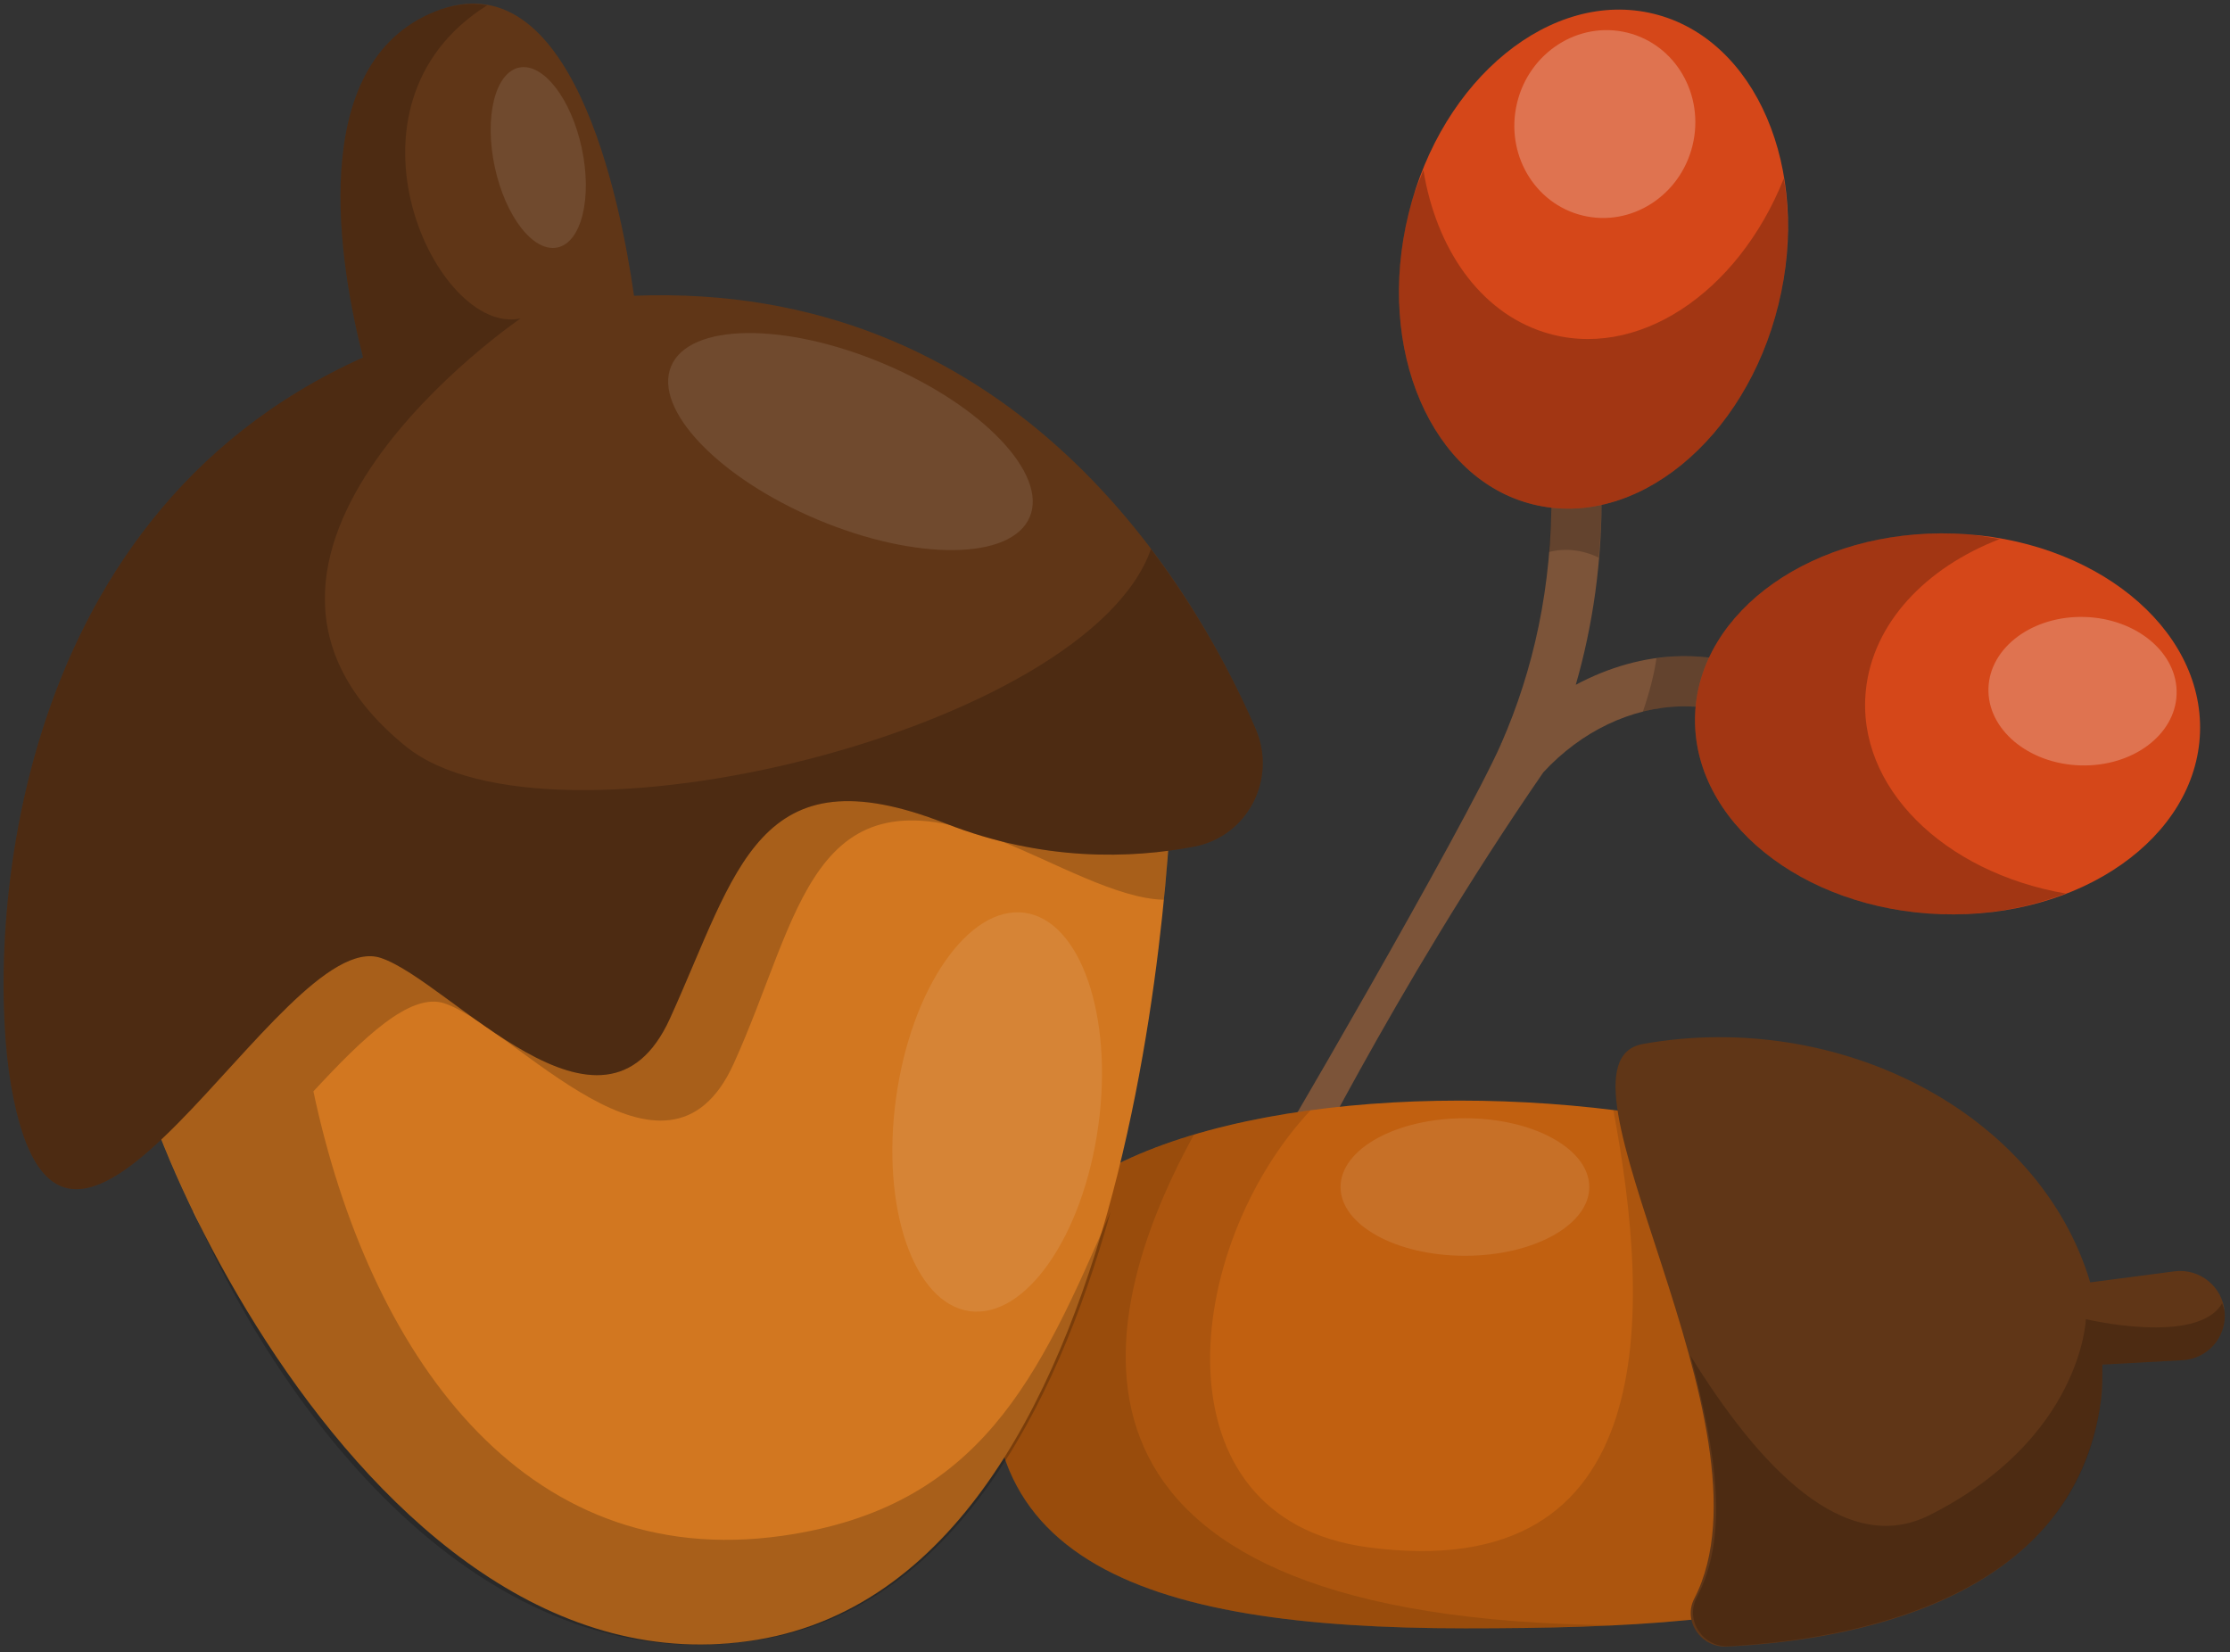
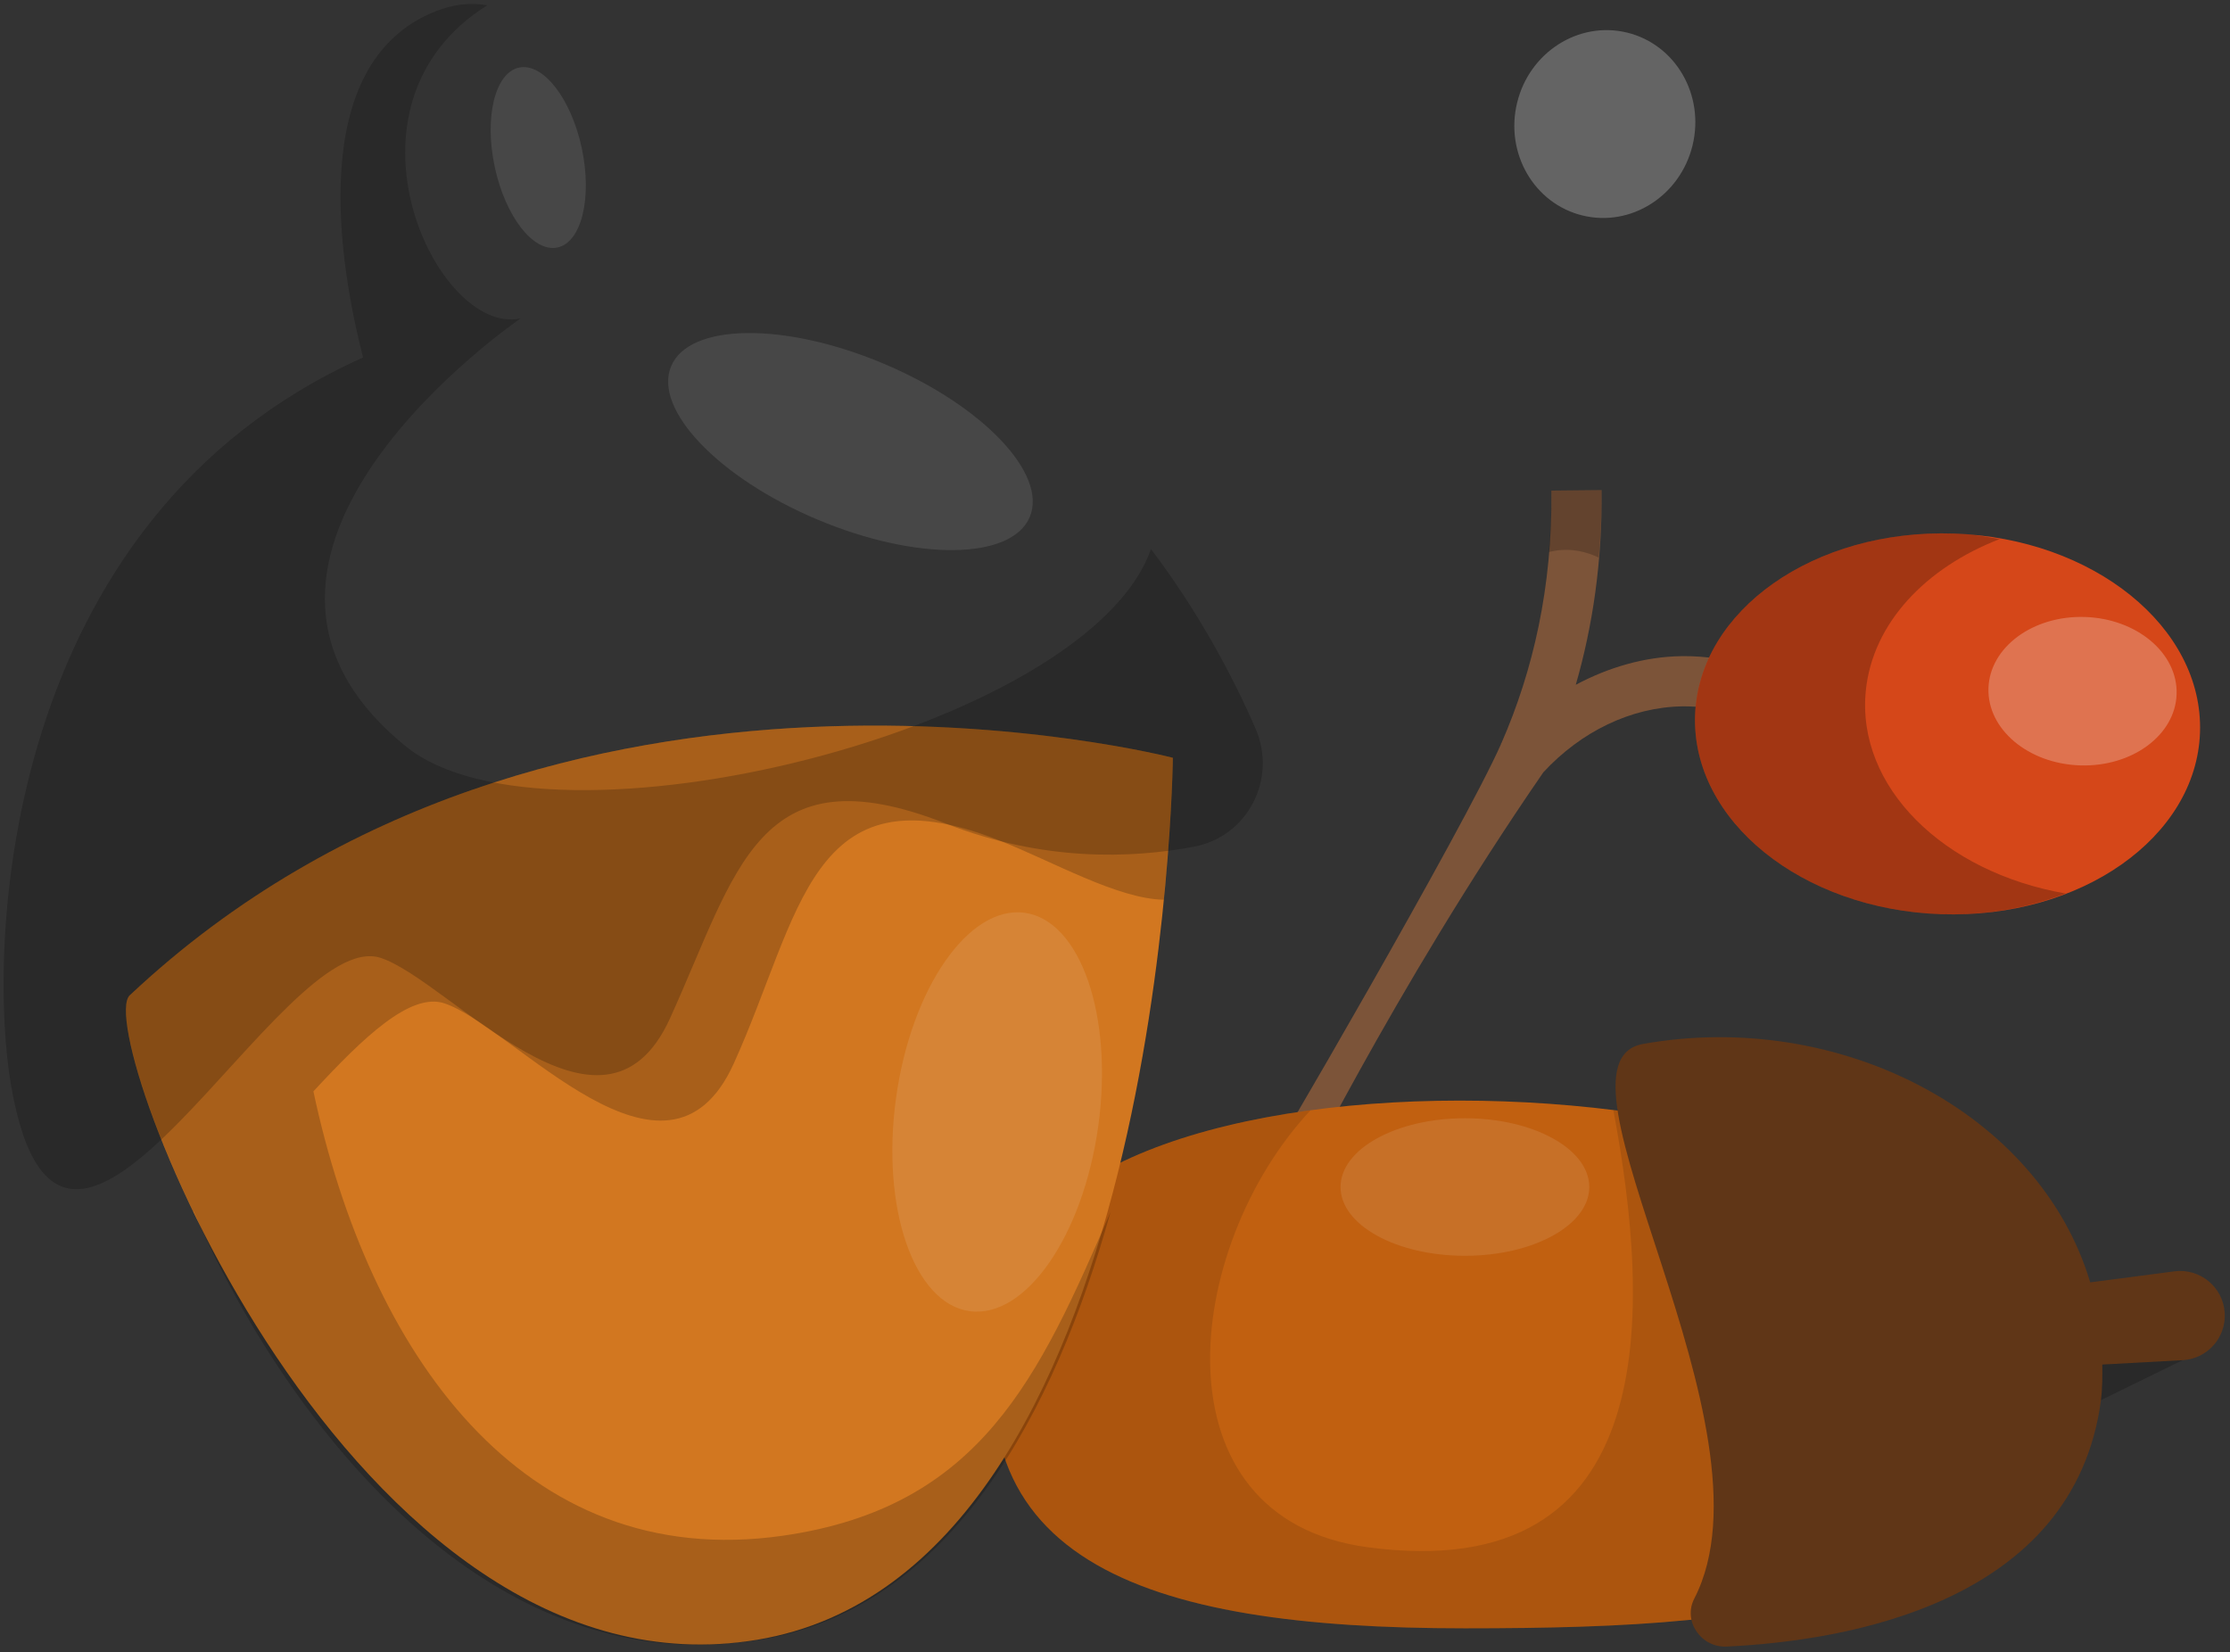
<svg xmlns="http://www.w3.org/2000/svg" viewBox="0 0 101.849 75.459">
  <rect x="0" y="0" width="101.849" height="75.459" fill="#333333" stroke="none" />
  <g id="a">
    <g>
      <path d="M68.558,33.975l-.011-.01c.008-.01,.019-.016,.027-.026,1.447-3.309,2.329-7.13,2.282-11.532l2.293-.023c.034,3.253-.406,6.204-1.18,8.891,1.506-.801,3.141-1.279,4.81-1.307,2.318-.037,4.388,.734,5.68,2.12l-1.676,1.562c-.838-.897-2.32-1.416-3.965-1.389-2.324,.04-4.607,1.147-6.33,3.011-6.991,10.147-11.484,19.584-11.629,19.625l-1.258-1.335c.131-.037,9.309-15.834,10.957-19.587Z" style="fill:#7c5439;" />
      <g style="opacity:.2;">
-         <path d="M75.654,30.062c.373-.051,.748-.087,1.125-.094,2.318-.037,4.388,.734,5.68,2.12l-1.676,1.562c-.838-.897-2.32-1.416-3.965-1.389-.601,.01-1.198,.098-1.785,.246,.305-.891,.516-1.712,.621-2.444Z" />
        <path d="M73.019,25.467c-.768-.365-1.546-.445-2.28-.252,.076-.912,.127-1.841,.117-2.808l2.293-.023c.011,1.063-.045,2.083-.13,3.083Z" />
      </g>
      <ellipse cx="88.949" cy="33.061" rx="8.697" ry="11.537" transform="translate(52.897 120.84) rotate(-88.061)" style="fill:#d54719;" />
      <path d="M85.217,31.536c-.448,4.395,3.548,8.303,9.123,9.272-1.866,.721-4.013,1.078-6.275,.914-6.351-.461-11.104-4.712-10.616-9.496,.488-4.783,6.032-8.288,12.384-7.827,.515,.037,1,.138,1.493,.223-3.371,1.302-5.794,3.833-6.109,6.913Z" style="opacity:.24;" />
      <ellipse cx="95.114" cy="31.567" rx="3.391" ry="4.299" transform="translate(60.591 125.649) rotate(-88.21)" style="fill:#fff; opacity:.24;" />
-       <ellipse cx="72.779" cy="11.834" rx="11.537" ry="8.697" transform="translate(43.912 79.684) rotate(-76.188)" style="fill:#d54719;" />
-       <path d="M70.519,15.172c4.209,1.343,8.855-1.764,10.951-7.02,.321,1.974,.229,4.148-.397,6.329-1.758,6.121-6.896,9.897-11.477,8.435-4.581-1.462-6.869-7.609-5.111-13.729,.143-.497,.341-.951,.526-1.415,.581,3.567,2.559,6.459,5.508,7.4Z" style="opacity:.24;" />
      <ellipse cx="73.297" cy="5.666" rx="4.299" ry="4.123" transform="translate(50.477 75.55) rotate(-76.337)" style="fill:#fff; opacity:.24;" />
    </g>
  </g>
  <g id="b">
    <path d="M91.695,60.812c.773,12.37-10.07,13.556-24.788,13.556s-24.175-3.049-20.915-15.88c3.153-12.41,44.928-10.07,45.703,2.324Z" style="fill:#c16010;" />
-     <path d="M54.529,51.825c-4.459,1.327-7.738,3.52-8.537,6.663-3.26,12.831,6.197,15.88,20.915,15.88,2.372,0,4.63-.039,6.768-.142-25.789-.261-24.428-12.801-19.146-22.4Z" style="opacity:.11;" />
    <path d="M73.684,50.698c1.707,9.063,2.343,21.795-11.233,19.965-9.803-1.322-8.459-13.675-2.598-19.953-7.046,.955-12.769,3.481-13.861,7.778-3.26,12.831,6.197,15.88,20.915,15.88,14.718,0,25.561-1.186,24.788-13.556-.34-5.445-8.595-8.948-18.011-10.114Z" style="opacity:.11;" />
    <path d="M99.308,58.065l-3.843,.503c-2.319-7.768-11.494-12.484-20.424-10.889-4.891,.873,6.365,17.536,2.341,25.331-.533,1.032,.314,2.245,1.474,2.191,5.48-.259,15.873-1.985,17.1-11.255,.073-.551,.065-1.09,.062-1.624l3.667-.2c1.131-.062,1.995-1.034,1.923-2.165-.075-1.177-1.13-2.045-2.299-1.892Z" style="fill:#603617;" />
    <path d="M5.929,45.454c-1.785,1.678,10.07,32.534,28.661,29.436,18.591-3.098,18.978-40.28,18.978-40.28,0,0-28.274-7.359-47.639,10.845Z" style="fill:#d27720;" />
    <path d="M20.302,45.826c3.151,1.05,10.133,9.519,13.203,2.763,3.071-6.755,3.477-13.605,12.075-10.228,2.538,.997,5.447,2.69,7.575,2.732,.383-3.877,.413-6.485,.413-6.485,0,0-28.274-7.359-47.639,10.845-.629,.591,.443,4.81,2.9,9.887,.006-.004,.012-.01,.018-.014,3.75,8.666,12.91,21.725,25.882,19.563,8.731-1.455,13.447-10.428,15.993-19.537-3.265,7.535-5.92,13.494-14.976,14.788-11.95,1.707-18.92-8.477-21.432-20.295,2.27-2.451,4.43-4.539,5.988-4.019Z" style="opacity:.2;" />
-     <path d="M57.347,33.285c-3.128-7.21-11.397-20.442-28.39-19.777-.626-4.398-2.843-15.479-9.085-12.982-5.976,2.39-4.348,11.673-3.29,15.801C.035,23.757-.594,43.25,.508,49.585c2.414,13.879,12.282-7.369,16.888-5.834,3.151,1.05,10.133,9.519,13.203,2.763,3.071-6.755,3.992-12.282,12.589-8.905,4.453,1.75,8.495,1.604,11.356,1.058,2.446-.467,3.794-3.098,2.803-5.382Z" style="fill:#603617;" />
    <path d="M52.567,25.075c-2.881,8.27-27.487,14.32-34.027,9.017-10.714-8.686,5.236-19.548,5.236-19.548-3.845,.836-8.84-9.722-1.523-14.303-.722-.126-1.509-.065-2.381,.284-5.976,2.39-4.348,11.673-3.29,15.801C.035,23.757-.594,43.25,.508,49.585c2.414,13.879,12.282-7.369,16.888-5.834,3.151,1.05,10.133,9.519,13.203,2.763,3.071-6.755,3.992-12.282,12.589-8.905,4.453,1.75,8.495,1.604,11.356,1.058,2.446-.467,3.794-3.098,2.803-5.382-1.012-2.332-2.572-5.292-4.78-8.21Z" style="opacity:.2;" />
    <ellipse cx="38.842" cy="20.167" rx="3.868" ry="8.884" transform="translate(5.196 48.156) rotate(-67.194)" style="fill:#fff; opacity:.1;" />
    <ellipse cx="24.583" cy="7.195" rx="2.033" ry="4.201" transform="translate(-.96 5.292) rotate(-12.053)" style="fill:#fff; opacity:.1;" />
    <ellipse cx="45.543" cy="50.786" rx="9.183" ry="4.662" transform="translate(-10.999 88.949) rotate(-82.133)" style="fill:#fff; opacity:.1;" />
    <ellipse cx="66.906" cy="54.213" rx="5.68" ry="3.141" style="fill:#fff; opacity:.1;" />
-     <path d="M95.955,63.946c.069-.551,.065-1.09,.062-1.624l3.667-.2c1.131-.062,1.995-1.034,1.923-2.165-.01-.156-.078-.288-.12-.431-1.118,1.939-6.22,.723-6.22,.723,0,0-.188,5.443-7.133,8.947-3.896,1.966-7.823-2.25-10.928-7.282,1.244,4.644,1.732,8.304,.288,11.049-.548,1.042,.284,2.281,1.461,2.219,5.523-.294,15.849-2.079,17.001-11.236Z" style="opacity:.2;" />
+     <path d="M95.955,63.946c.069-.551,.065-1.09,.062-1.624l3.667-.2Z" style="opacity:.2;" />
  </g>
</svg>